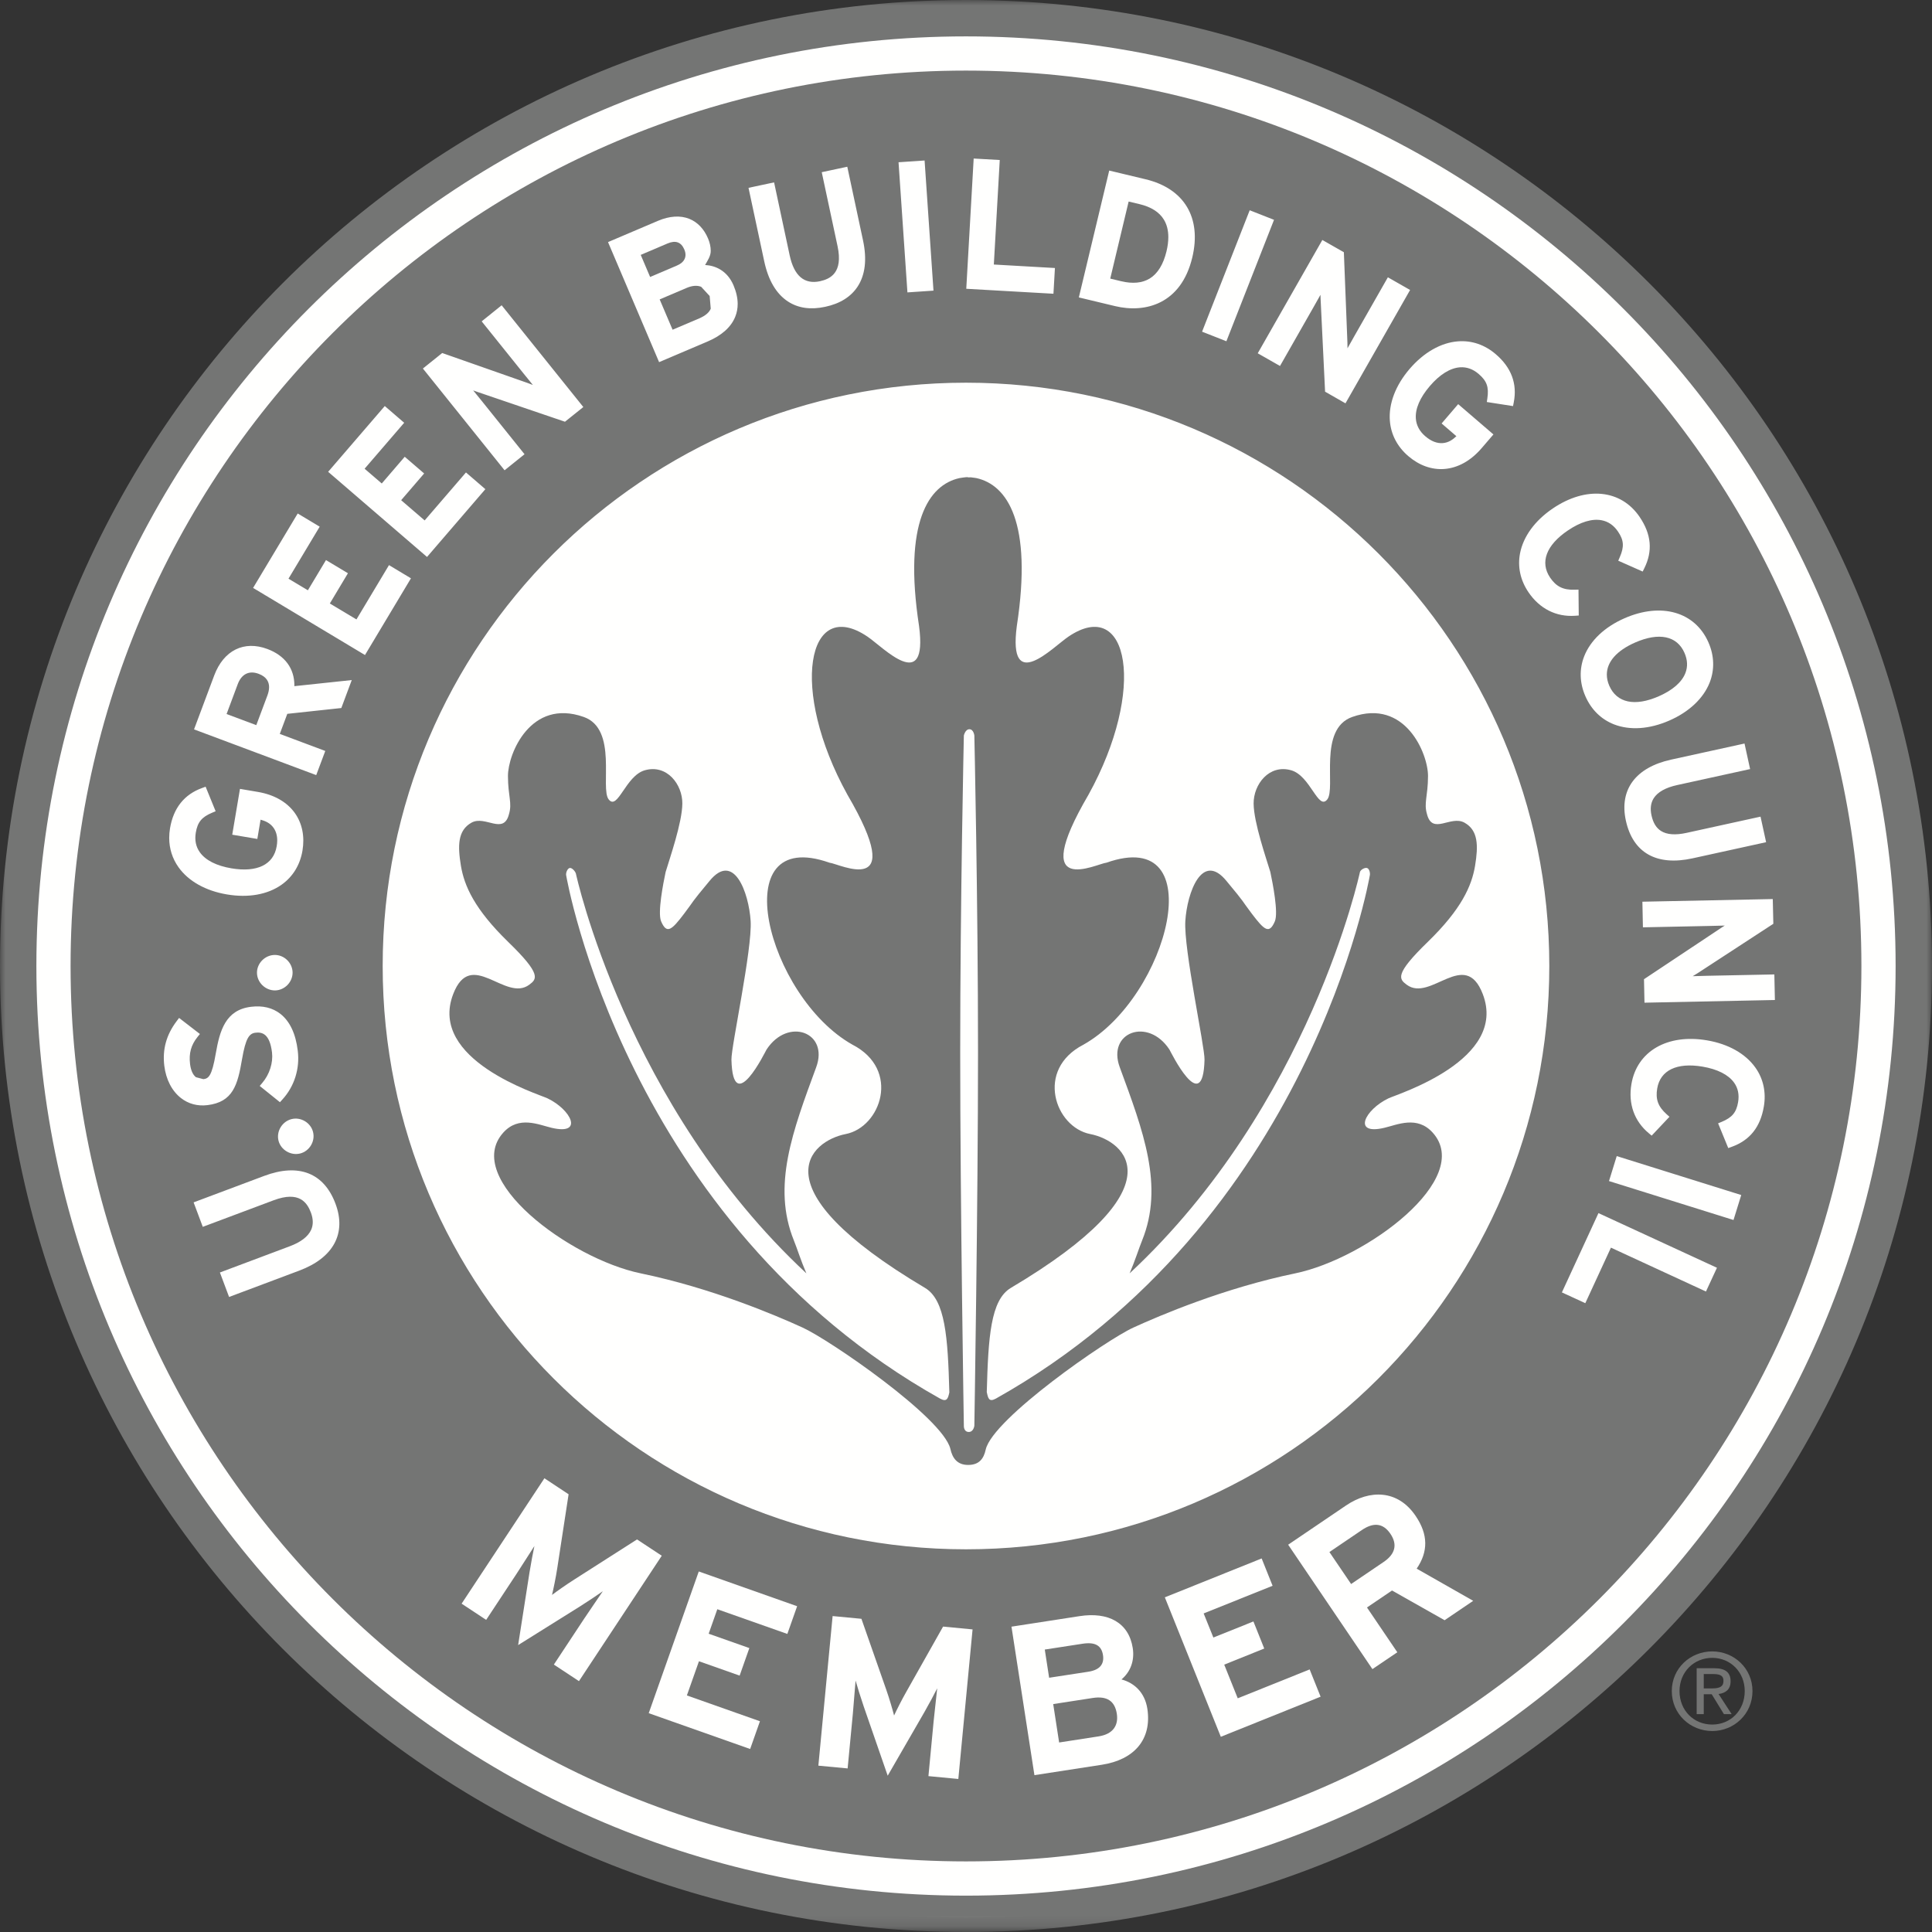
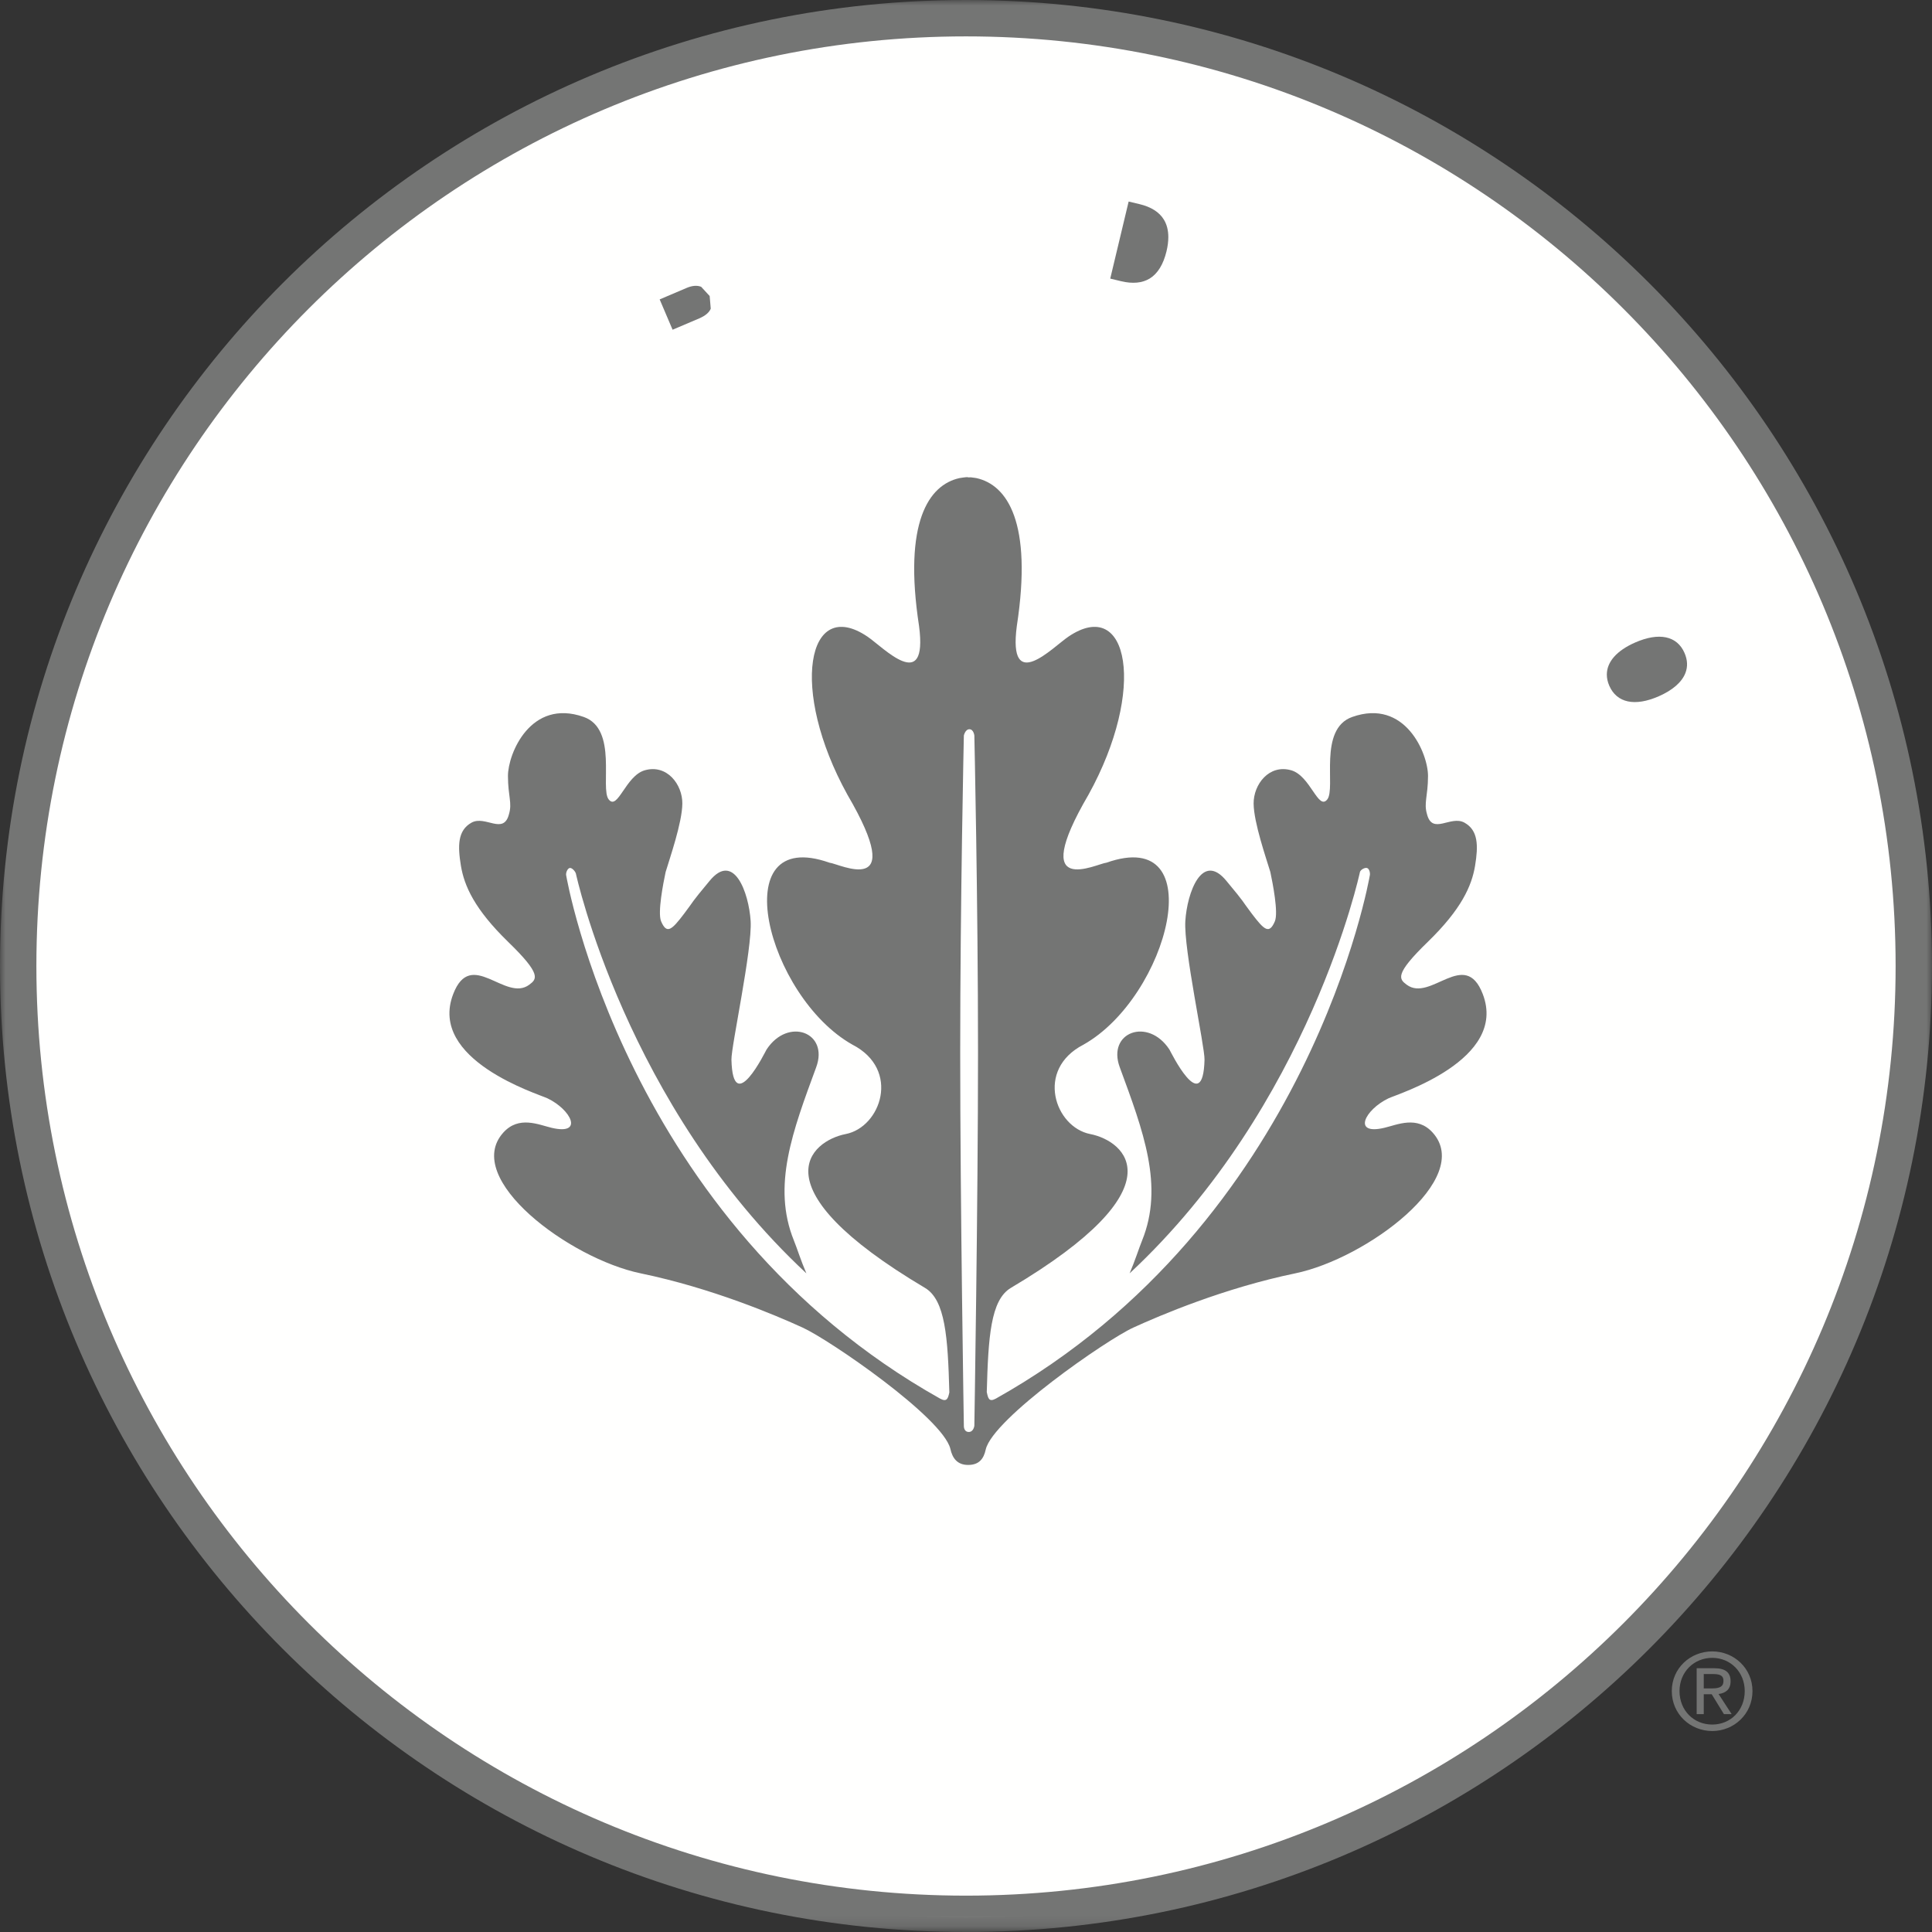
<svg xmlns="http://www.w3.org/2000/svg" xmlns:xlink="http://www.w3.org/1999/xlink" width="180px" height="180px" viewBox="0 0 180 180" version="1.1">
  <rect x="0" y="0" width="180" height="180" fill="#333333" stroke="none" />
  <title>Group</title>
  <defs>
    <polygon id="path-1" points="0 0 179.998 0 179.998 179.85 0 179.85" />
  </defs>
  <g id="2020" stroke="none" stroke-width="1" fill="none" fill-rule="evenodd">
    <g id="Features" transform="translate(-630, -464)">
      <g id="Group" transform="translate(630, 464)">
        <g id="Group-4">
          <mask id="mask-2" fill="white">
            <use xlink:href="#path-1" />
          </mask>
          <g id="Clip-2" />
          <path d="M178.648,90 C178.648,138.96 138.958,178.65 89.998,178.65 C41.04,178.65 1.35,138.96 1.35,90 C1.35,41.038 41.04,1.35 89.998,1.35 C138.958,1.35 178.648,41.038 178.648,90" id="Fill-1" fill="#FFFFFE" mask="url(#mask-2)" />
          <path d="M90,176.613 C42.167,176.613 3.39,137.835 3.39,90 C3.39,42.167 42.167,3.39 90,3.39 C137.833,3.39 176.61,42.167 176.61,90 C176.61,137.835 137.833,176.613 90,176.613 Z M90,0 C40.295,0 0,40.292 0,90 C0,139.71 40.295,180 90,180 C139.705,180 179.998,139.71 179.998,90 C179.998,40.292 139.705,0 90,0 L90,0 Z" id="Fill-3" fill="#747574" mask="url(#mask-2)" />
        </g>
        <path d="M90.778,132.835 C90.778,132.835 90.71,133.43 90.24,133.413 C89.772,133.395 89.8,132.835 89.8,132.835 C89.8,132.835 89.46,112.195 89.46,98.062 C89.46,83.927 89.8,68.53 89.8,68.53 C89.8,68.53 89.925,67.942 90.317,67.942 C90.713,67.942 90.778,68.53 90.778,68.53 C90.778,68.53 91.12,83.927 91.12,98.062 C91.12,112.195 90.778,132.835 90.778,132.835 Z M129.37,102.325 C130.215,101.925 140.51,98.755 138.145,92.612 C136.485,88.29 133.285,93.407 131.058,91.743 C130.343,91.21 129.898,90.785 133.028,87.75 C136.162,84.703 137.113,82.543 137.428,80.668 C137.735,78.795 137.732,77.368 136.445,76.647 C135.157,75.925 133.46,77.83 132.95,75.855 C132.637,74.793 133.04,74.198 133.045,72.302 C133.053,70.23 130.928,65.047 125.985,66.797 C122.785,67.925 124.483,73.438 123.66,74.48 C122.812,75.55 122.095,72.28 120.297,71.765 C118.228,71.177 116.78,73.095 116.797,74.873 C116.815,76.653 117.97,79.96 118.355,81.243 C118.57,82.26 119.12,85.028 118.775,85.84 C118.248,87.065 117.797,86.665 116.615,85.108 C115.573,83.73 116.123,84.308 114.282,82.095 C111.993,79.272 110.6,83.185 110.435,85.8 C110.267,88.418 112.255,97.522 112.222,98.73 C112.085,104.19 109.047,97.93 108.95,97.78 C106.957,94.745 103.125,96.168 104.323,99.427 C106.507,105.362 108.468,110.49 106.403,115.582 C106.123,116.265 105.752,117.453 105.245,118.635 C122.07,102.968 126.698,81.267 126.703,81.243 C126.765,81.02 127.165,80.805 127.37,80.873 C127.58,80.938 127.68,81.358 127.618,81.585 C127.608,81.62 122.12,113.847 92.785,130.303 C92.135,130.657 92.06,130.275 91.935,129.692 C92.075,124.585 92.287,121.115 94.18,119.99 C109.98,110.61 104.847,106.295 101.573,105.657 C98.295,105.017 96.425,99.657 100.942,97.33 C108.897,92.858 112.965,76.885 103.085,80.375 C102.183,80.453 95.688,83.832 101.415,74.037 C106.835,64.237 105.165,55.513 99.545,59.312 C98.07,60.305 93.897,64.725 94.733,58.335 C96.225,48.638 93.823,45.18 90.978,44.545 C90.978,44.545 90.68,44.495 90.44,44.47 L90.183,44.48 L90.183,44.453 C90.013,44.438 89.385,44.545 89.385,44.545 C86.537,45.18 84.14,48.638 85.627,58.335 C86.463,64.725 82.293,60.305 80.82,59.312 C75.198,55.513 73.53,64.237 78.95,74.037 C84.675,83.832 78.18,80.453 77.278,80.375 C67.4,76.885 71.465,92.858 79.422,97.33 C83.94,99.657 82.067,105.017 78.793,105.657 C75.517,106.295 70.382,110.61 86.18,119.99 C88.078,121.118 88.31,124.61 88.448,129.732 C88.32,130.3 88.222,130.65 87.582,130.303 C58.25,113.847 52.763,81.62 52.755,81.585 C52.69,81.358 52.85,80.938 53.06,80.873 C53.265,80.805 53.593,81.168 53.655,81.392 C53.663,81.418 58.3,102.968 75.127,118.635 C74.618,117.453 74.248,116.265 73.968,115.582 C71.903,110.49 73.862,105.362 76.045,99.427 C77.243,96.168 73.412,94.745 71.42,97.78 C71.323,97.93 68.285,104.19 68.147,98.73 C68.112,97.522 70.1,88.418 69.935,85.8 C69.767,83.185 68.377,79.272 66.09,82.095 C64.248,84.308 64.795,83.73 63.752,85.108 C62.572,86.665 62.123,87.065 61.595,85.84 C61.25,85.028 61.8,82.26 62.015,81.243 C62.398,79.96 63.555,76.653 63.572,74.873 C63.59,73.095 62.142,71.177 60.072,71.765 C58.278,72.28 57.557,75.55 56.71,74.48 C55.888,73.438 57.585,67.925 54.385,66.797 C49.443,65.047 47.318,70.23 47.325,72.302 C47.33,74.198 47.735,74.793 47.42,75.855 C46.91,77.83 45.21,75.925 43.925,76.647 C42.638,77.368 42.635,78.795 42.943,80.668 C43.258,82.543 44.21,84.703 47.34,87.75 C50.472,90.785 50.028,91.21 49.312,91.743 C47.083,93.407 43.888,88.29 42.225,92.612 C39.86,98.755 50.155,101.925 51,102.325 C53.205,103.377 54.417,105.785 51.405,105.078 C50.193,104.795 48.337,103.91 46.885,105.528 C43.05,109.805 53.05,117.26 59.69,118.635 C66.33,120.01 72.272,122.543 74.78,123.688 C77.252,124.81 87.81,132.048 88.543,134.982 C88.73,135.847 89.183,136.485 90.2,136.485 C91.215,136.485 91.653,135.917 91.84,135.04 C92.51,132.167 103.11,124.812 105.59,123.688 C108.095,122.543 114.037,120.01 120.677,118.635 C127.32,117.26 137.32,109.805 133.485,105.528 C132.03,103.91 130.178,104.795 128.965,105.078 C125.953,105.785 127.162,103.377 129.37,102.325 L129.37,102.325 Z" id="Fill-5" fill="#747574" />
-         <path d="M164.333,103.093 C164.01,105.01 163.03,106.237 161.343,106.847 L161.018,106.965 L160.072,104.657 L160.403,104.522 C161.382,104.112 161.77,103.647 161.935,102.683 C162.053,101.993 161.928,101.382 161.567,100.875 C161.037,100.132 160.018,99.612 158.615,99.375 C156.222,98.972 154.685,99.715 154.398,101.412 C154.227,102.407 154.48,103.097 155.262,103.8 L155.54,104.047 L153.882,105.805 L153.623,105.588 C152.262,104.46 151.685,102.835 151.995,101.005 C152.512,97.942 155.34,96.3 159.03,96.925 C161.015,97.26 162.62,98.162 163.542,99.46 C164.285,100.5 164.56,101.763 164.333,103.093 Z M161.507,113.665 L149.907,110.037 L150.52,108.055 L150.627,107.71 L162.227,111.338 L161.507,113.665 Z M158.94,120.328 C158.94,120.328 150.695,116.517 150.088,116.24 C149.825,116.815 147.7,121.415 147.7,121.415 L145.518,120.41 L148.775,113.35 L148.925,113.022 L159.965,118.115 L158.94,120.328 Z M90,144.345 C59.985,144.345 35.653,120.015 35.653,90 C35.653,59.985 59.985,35.655 90,35.655 C120.015,35.655 144.345,59.985 144.345,90 C144.345,120.015 120.015,144.345 90,144.345 Z M23.58,54.775 L27.552,48.148 L27.738,47.84 L29.785,49.068 C29.785,49.068 27.203,53.373 26.878,53.915 C27.28,54.155 28.282,54.755 28.685,54.995 C28.977,54.508 30.372,52.18 30.372,52.18 L32.417,53.407 C32.417,53.407 31.025,55.735 30.73,56.225 C31.177,56.49 32.765,57.445 33.21,57.71 C33.538,57.165 36.242,52.65 36.242,52.65 L38.288,53.88 L34.005,61.028 L23.58,54.775 Z M31.8,65.965 C31.8,65.965 27.17,66.463 26.767,66.507 C26.657,66.802 26.235,67.93 26.067,68.377 C26.637,68.593 30.305,69.965 30.305,69.965 L29.462,72.215 L18.078,67.955 L19.962,62.92 C20.84,60.59 22.733,59.65 24.91,60.465 C26.547,61.078 27.427,62.273 27.427,63.86 C27.427,63.883 27.422,63.905 27.422,63.928 C28.133,63.852 32.773,63.36 32.773,63.36 L31.8,65.965 Z M27.89,118.377 L21.343,120.835 L20.488,118.555 L26.988,116.115 C28.027,115.728 28.698,115.213 28.985,114.588 C29.198,114.118 29.192,113.575 28.965,112.97 C28.615,112.047 27.885,110.933 25.5,111.825 L18.892,114.302 L18.038,112.022 L24.617,109.555 C27.82,108.355 30.18,109.272 31.255,112.142 C32.295,114.912 31.067,117.185 27.89,118.377 Z M15.307,99.293 C15.123,97.763 15.5,96.403 16.465,95.13 L16.685,94.838 L18.625,96.335 L18.395,96.62 C17.8,97.365 17.587,98.14 17.707,99.13 C17.777,99.71 17.968,100.138 18.255,100.36 L18.948,100.543 C19.422,100.483 19.738,100.293 20.105,98.14 C20.477,96.015 21.012,94.085 23.395,93.8 C24.475,93.668 25.392,93.89 26.125,94.46 C27.005,95.153 27.55,96.305 27.742,97.892 C27.948,99.565 27.425,101.222 26.308,102.44 L26.082,102.69 L24.198,101.175 L24.438,100.89 C25.11,100.103 25.457,99.013 25.343,98.055 C25.128,96.29 24.407,96.145 23.802,96.215 C23.23,96.287 22.892,96.68 22.545,98.71 C22.14,101.093 21.7,102.675 19.325,102.963 C18.407,103.075 17.555,102.847 16.858,102.302 C16.012,101.64 15.463,100.57 15.307,99.293 Z M27.26,90.595 C27.273,91.487 26.53,92.257 25.635,92.275 C24.733,92.287 23.957,91.543 23.942,90.647 C23.927,89.755 24.68,88.987 25.58,88.97 C26.475,88.957 27.242,89.7 27.26,90.595 Z M29.165,105.463 C29.385,106.328 28.837,107.245 27.968,107.468 C27.093,107.688 26.168,107.14 25.948,106.275 C25.73,105.407 26.285,104.487 27.16,104.265 C28.027,104.047 28.948,104.597 29.165,105.463 Z M15.84,77.17 C16.16,75.278 17.168,74.015 18.832,73.415 L19.157,73.295 L20.09,75.582 L19.76,75.72 C18.793,76.127 18.407,76.595 18.242,77.575 C18.125,78.272 18.25,78.888 18.615,79.4 C19.145,80.147 20.163,80.665 21.558,80.9 C23.953,81.305 25.49,80.558 25.777,78.847 C25.812,78.657 25.828,78.475 25.828,78.3 C25.828,77.838 25.712,77.445 25.485,77.123 C25.163,76.672 24.698,76.48 24.277,76.368 C24.195,76.858 23.975,78.162 23.975,78.162 L21.637,77.767 L22.358,73.498 L24.017,73.78 C25.543,74.037 26.738,74.72 27.473,75.752 C28.157,76.72 28.402,77.93 28.18,79.255 C27.955,80.585 27.285,81.68 26.24,82.422 C24.945,83.345 23.133,83.67 21.145,83.332 C19.157,82.998 17.555,82.097 16.633,80.8 C16.058,79.993 15.765,79.06 15.765,78.065 C15.765,77.77 15.79,77.472 15.84,77.17 Z M35.615,38.102 L35.85,37.83 L37.657,39.388 C37.657,39.388 34.383,43.193 33.97,43.67 C34.325,43.975 35.21,44.74 35.568,45.045 C35.938,44.612 37.708,42.555 37.708,42.555 L39.517,44.112 C39.517,44.112 37.748,46.17 37.375,46.602 C37.767,46.94 39.17,48.15 39.565,48.487 C39.977,48.008 43.413,44.017 43.413,44.017 L45.22,45.575 L39.785,51.89 L30.573,43.958 L35.615,38.102 Z M41.2,32.89 L49.145,35.678 C49.145,35.678 49.443,35.79 49.648,35.867 C49.41,35.575 48.795,34.818 48.795,34.818 L44.877,29.94 L46.455,28.67 L46.737,28.442 L54.347,37.922 L52.638,39.292 L44.413,36.492 C44.413,36.492 44.22,36.422 44.087,36.375 C44.255,36.58 44.932,37.415 44.932,37.415 L48.87,42.32 L47.01,43.815 L39.4,34.335 L41.2,32.89 Z M61.305,20.573 C62.38,20.117 63.39,20.052 64.23,20.392 C64.99,20.698 65.588,21.328 65.965,22.212 C66.132,22.608 66.218,23 66.218,23.383 C66.218,23.845 65.935,24.265 65.692,24.69 C66.65,24.74 67.757,25.215 68.338,26.58 C68.597,27.19 68.728,27.77 68.728,28.317 C68.728,28.735 68.653,29.135 68.5,29.512 C68.11,30.48 67.24,31.258 65.918,31.82 L61.407,33.74 L56.648,22.555 L61.305,20.573 Z M72.12,16.992 L73.57,23.78 C73.98,25.7 74.93,26.512 76.39,26.203 C77.347,25.992 78.562,25.425 78.035,22.945 L76.56,16.043 L78.588,15.61 L78.94,15.535 L80.407,22.402 C80.782,24.157 80.615,25.598 79.912,26.685 C79.285,27.65 78.263,28.293 76.87,28.587 C75.528,28.875 74.37,28.71 73.425,28.098 C72.33,27.387 71.58,26.122 71.2,24.337 L69.737,17.5 L72.12,16.992 Z M85.785,14.977 L86.142,14.953 L86.97,27.078 L84.543,27.242 L83.715,15.117 L85.785,14.977 Z M90.695,15.13 L90.715,14.77 L93.145,14.908 C93.145,14.908 92.627,23.977 92.593,24.645 C93.225,24.683 98.285,24.97 98.285,24.97 L98.147,27.367 L90.025,26.905 L90.695,15.13 Z M103.26,16.24 L103.343,15.89 L106.722,16.7 C110.338,17.562 111.968,20.288 111.082,23.99 C110.037,28.348 106.688,29.188 103.903,28.523 L100.513,27.71 L103.26,16.24 Z M116.3,19.925 L116.433,19.59 L118.698,20.48 L114.26,31.793 L111.995,30.902 L116.3,19.925 Z M123.2,22.358 L125.205,23.5 C125.205,23.5 125.535,31.91 125.535,31.913 C125.535,31.913 125.54,32.23 125.543,32.45 C125.808,31.975 126.205,31.273 126.205,31.273 L129.305,25.835 L131.375,27.017 L125.355,37.578 L123.455,36.492 L123.035,27.81 C123.035,27.81 123.03,27.608 123.025,27.468 C122.778,27.907 122.368,28.635 122.368,28.635 L119.255,34.097 L117.18,32.915 L123.2,22.358 Z M139.355,32.998 C140.81,34.242 141.375,35.758 141.032,37.495 L140.965,37.835 L138.523,37.455 L138.575,37.102 C138.727,36.062 138.525,35.495 137.768,34.845 C137.235,34.385 136.643,34.175 136.015,34.222 C135.102,34.292 134.132,34.895 133.213,35.97 C132.292,37.042 131.84,38.093 131.912,39.005 C131.96,39.633 132.255,40.185 132.792,40.645 C133.335,41.11 133.882,41.325 134.423,41.282 C134.975,41.24 135.377,40.938 135.688,40.638 C135.315,40.315 134.312,39.453 134.312,39.453 L135.855,37.653 L139.14,40.475 L138.042,41.752 C137.035,42.925 135.835,43.595 134.57,43.693 C133.387,43.782 132.227,43.367 131.205,42.492 C130.18,41.612 129.588,40.472 129.49,39.197 C129.368,37.608 130.025,35.89 131.338,34.362 C132.653,32.833 134.25,31.922 135.84,31.802 C137.118,31.705 138.333,32.12 139.355,32.998 Z M141.618,51.553 C141.92,49.987 143.002,48.502 144.67,47.373 C147.765,45.273 151.02,45.59 152.762,48.163 C153.852,49.77 153.998,51.333 153.197,52.943 L153.045,53.25 L150.768,52.24 L150.91,51.913 C151.335,50.938 151.295,50.335 150.748,49.528 C150.352,48.945 149.843,48.59 149.225,48.472 C148.333,48.3 147.24,48.63 146.067,49.428 C144.058,50.788 143.458,52.39 144.42,53.815 C144.985,54.65 145.645,54.977 146.697,54.943 L147.065,54.932 L147.088,57.345 L146.748,57.37 C144.988,57.492 143.447,56.715 142.407,55.182 C141.648,54.062 141.377,52.81 141.618,51.553 Z M159.173,59.852 C159.718,61.095 159.755,62.385 159.29,63.583 C158.708,65.065 157.37,66.328 155.525,67.132 C153.685,67.94 151.852,68.065 150.37,67.487 C149.173,67.017 148.252,66.112 147.708,64.868 C147.165,63.63 147.127,62.345 147.593,61.15 C148.173,59.667 149.51,58.407 151.355,57.6 C154.782,56.1 157.925,57.005 159.173,59.852 Z M162.532,69.272 L163.053,71.653 L156.27,73.14 C155.18,73.377 154.442,73.793 154.072,74.37 C153.798,74.805 153.727,75.343 153.868,75.975 C154.018,76.66 154.305,77.132 154.745,77.415 C155.29,77.765 156.095,77.825 157.13,77.597 L164.025,76.085 L164.545,78.465 L157.685,79.97 C154.34,80.703 152.137,79.457 151.48,76.463 C150.845,73.575 152.382,71.5 155.697,70.772 L162.178,69.35 L162.532,69.272 Z M165.165,83.763 L165.218,86.067 L158.165,90.668 C158.165,90.668 157.893,90.832 157.705,90.95 C157.988,90.94 159.055,90.912 159.055,90.912 L165.312,90.785 L165.363,93.168 L153.213,93.418 L153.167,91.23 L160.403,86.418 C160.403,86.418 160.577,86.305 160.692,86.233 C160.41,86.24 159.352,86.267 159.352,86.267 L153.067,86.397 L153.018,84.01 L164.808,83.77 L165.165,83.763 Z M89.998,6.577 C43.925,6.577 6.575,43.925 6.575,90 C6.575,136.075 43.925,173.423 89.998,173.423 C136.072,173.423 173.423,136.075 173.423,90 C173.423,43.925 136.072,6.577 89.998,6.577 L89.998,6.577 Z" id="Fill-6" fill="#747574" />
        <path d="M62.663,30.72 C63.36,30.422 65.142,29.665 65.142,29.665 C65.713,29.42 66.075,29.115 66.218,28.758 L66.118,27.58 L65.325,26.72 C64.955,26.57 64.493,26.605 63.985,26.82 C63.985,26.82 61.977,27.675 61.46,27.895 C61.665,28.38 62.455,30.233 62.663,30.72" id="Fill-7" fill="#747574" />
-         <path d="M24.098,62.778 C23.212,62.445 22.503,62.797 22.15,63.74 C22.15,63.74 21.31,65.987 21.11,66.525 C21.598,66.707 23.387,67.377 23.878,67.56 C24.078,67.022 24.92,64.778 24.92,64.778 C25.005,64.543 25.07,64.28 25.07,64.022 C25.07,63.535 24.843,63.057 24.098,62.778" id="Fill-8" fill="#747574" />
        <path d="M149.705,62.85 C149.705,63.188 149.78,63.538 149.935,63.892 C150.632,65.487 152.312,65.847 154.537,64.873 C155.83,64.308 156.692,63.56 157.025,62.705 C157.255,62.115 157.227,61.483 156.94,60.828 C156.245,59.24 154.57,58.888 152.345,59.86 C150.62,60.617 149.705,61.672 149.705,62.85" id="Fill-9" fill="#747574" />
        <path d="M107.118,25.948 C107.862,25.488 108.385,24.637 108.68,23.415 C108.795,22.94 108.85,22.497 108.85,22.09 C108.85,21.455 108.71,20.907 108.43,20.453 C108.005,19.76 107.245,19.277 106.172,19.02 C106.172,19.02 105.543,18.87 105.153,18.777 C105.007,19.387 103.582,25.348 103.438,25.957 C103.823,26.05 104.453,26.2 104.453,26.2 C105.528,26.457 106.422,26.372 107.118,25.948" id="Fill-10" fill="#747574" />
-         <path d="M63.867,23.74 C63.867,23.543 63.81,23.37 63.763,23.258 C63.462,22.55 62.945,22.363 62.188,22.685 C62.188,22.685 60.21,23.527 59.695,23.747 C59.883,24.188 60.383,25.365 60.57,25.805 C61.27,25.508 63.065,24.742 63.065,24.742 C63.705,24.47 63.867,24.073 63.867,23.74" id="Fill-11" fill="#747574" />
        <path d="M51.602,155.085 L54.435,150.795 C54.852,150.162 55.867,148.697 56.165,148.25 C55.712,148.572 54.81,149.175 54.068,149.645 L48.273,153.27 L49.33,146.512 C49.47,145.65 49.67,144.583 49.79,144.037 C49.492,144.49 48.545,145.995 48.125,146.63 L45.295,150.92 L43.008,149.41 L50.722,137.727 L52.975,139.218 L51.917,146.115 C51.788,146.965 51.555,148.08 51.43,148.595 C51.867,148.262 52.763,147.632 53.502,147.162 L59.35,143.425 L61.655,144.945 L53.94,156.627 L51.602,155.085" id="Fill-12" fill="#FFFFFE" />
        <polyline id="Fill-13" fill="#FFFFFE" points="60.44 159.613 65.103 146.41 74.267 149.648 73.355 152.23 66.83 149.928 66.025 152.21 69.815 153.548 68.91 156.113 65.12 154.775 63.995 157.96 70.802 160.365 69.89 162.95 60.44 159.613" />
        <path d="M86.5,165.477 L86.985,160.36 C87.058,159.605 87.267,157.838 87.317,157.298 C87.07,157.798 86.558,158.752 86.123,159.515 L82.705,165.438 L80.468,158.977 C80.185,158.148 79.862,157.113 79.713,156.575 C79.66,157.113 79.53,158.887 79.46,159.643 L78.972,164.76 L76.245,164.502 L77.573,150.565 L80.257,150.82 L82.565,157.41 C82.85,158.22 83.168,159.315 83.3,159.83 C83.528,159.327 84.022,158.352 84.457,157.588 L87.865,151.545 L90.612,151.808 L89.285,165.743 L86.5,165.477" id="Fill-14" fill="#FFFFFE" />
        <path d="M101.802,158.197 L98.125,158.765 L98.677,162.343 L102.353,161.775 C103.695,161.567 104.218,160.757 104.052,159.67 C103.868,158.485 103.145,157.99 101.802,158.197 Z M100.86,153.143 L97.34,153.685 L97.745,156.312 L101.403,155.75 C102.55,155.57 102.88,154.972 102.763,154.205 C102.627,153.335 102.065,152.958 100.86,153.143 Z M102.66,164.417 L96.375,165.387 L94.237,151.553 L100.58,150.572 C103.272,150.157 105.17,151.183 105.537,153.553 C105.718,154.74 105.312,155.775 104.487,156.468 C105.672,156.79 106.655,157.67 106.895,159.192 C107.34,162.097 105.625,163.96 102.66,164.417 L102.66,164.417 Z" id="Fill-15" fill="#FFFFFE" />
        <polyline id="Fill-16" fill="#FFFFFE" points="113.74 161.812 108.525 148.82 117.545 145.197 118.565 147.743 112.142 150.32 113.047 152.565 116.778 151.067 117.787 153.59 114.058 155.09 115.317 158.227 122.017 155.537 123.037 158.077 113.74 161.812" />
        <path d="M126.89,142.545 L123.858,144.6 L125.88,147.58 L128.905,145.528 C129.985,144.798 130.225,143.907 129.54,142.898 C128.833,141.855 127.915,141.85 126.89,142.545 Z M134.59,150.952 L129.692,148.183 L127.358,149.765 L130.185,153.938 L127.865,155.507 L120.015,143.917 L125.41,140.26 C127.597,138.78 130.22,138.768 131.89,141.232 C133.072,142.97 133.067,144.567 131.988,146.148 L137.255,149.145 L134.59,150.952 L134.59,150.952 Z" id="Fill-17" fill="#FFFFFE" />
        <path d="M158.735,157.305 L159.518,157.305 C160.315,157.305 160.572,157.075 160.572,156.605 C160.572,156.197 160.375,155.968 159.627,155.968 L158.735,155.968 L158.735,157.305 Z M158.735,159.702 L158.075,159.702 L158.075,155.425 L159.715,155.425 C160.735,155.425 161.235,155.805 161.235,156.645 C161.235,157.417 160.755,157.745 160.115,157.827 L161.335,159.702 L160.615,159.702 L159.475,157.847 L158.735,157.847 L158.735,159.702 Z M159.528,154.458 C157.805,154.458 156.477,155.785 156.477,157.553 C156.477,159.365 157.805,160.673 159.528,160.673 C161.225,160.673 162.553,159.365 162.553,157.553 C162.553,155.785 161.225,154.458 159.528,154.458 Z M159.528,153.857 C161.545,153.857 163.275,155.425 163.275,157.553 C163.275,159.702 161.545,161.275 159.528,161.275 C157.485,161.275 155.757,159.702 155.757,157.553 C155.757,155.425 157.485,153.857 159.528,153.857 L159.528,153.857 Z" id="Fill-18" fill="#747574" />
      </g>
    </g>
  </g>
</svg>